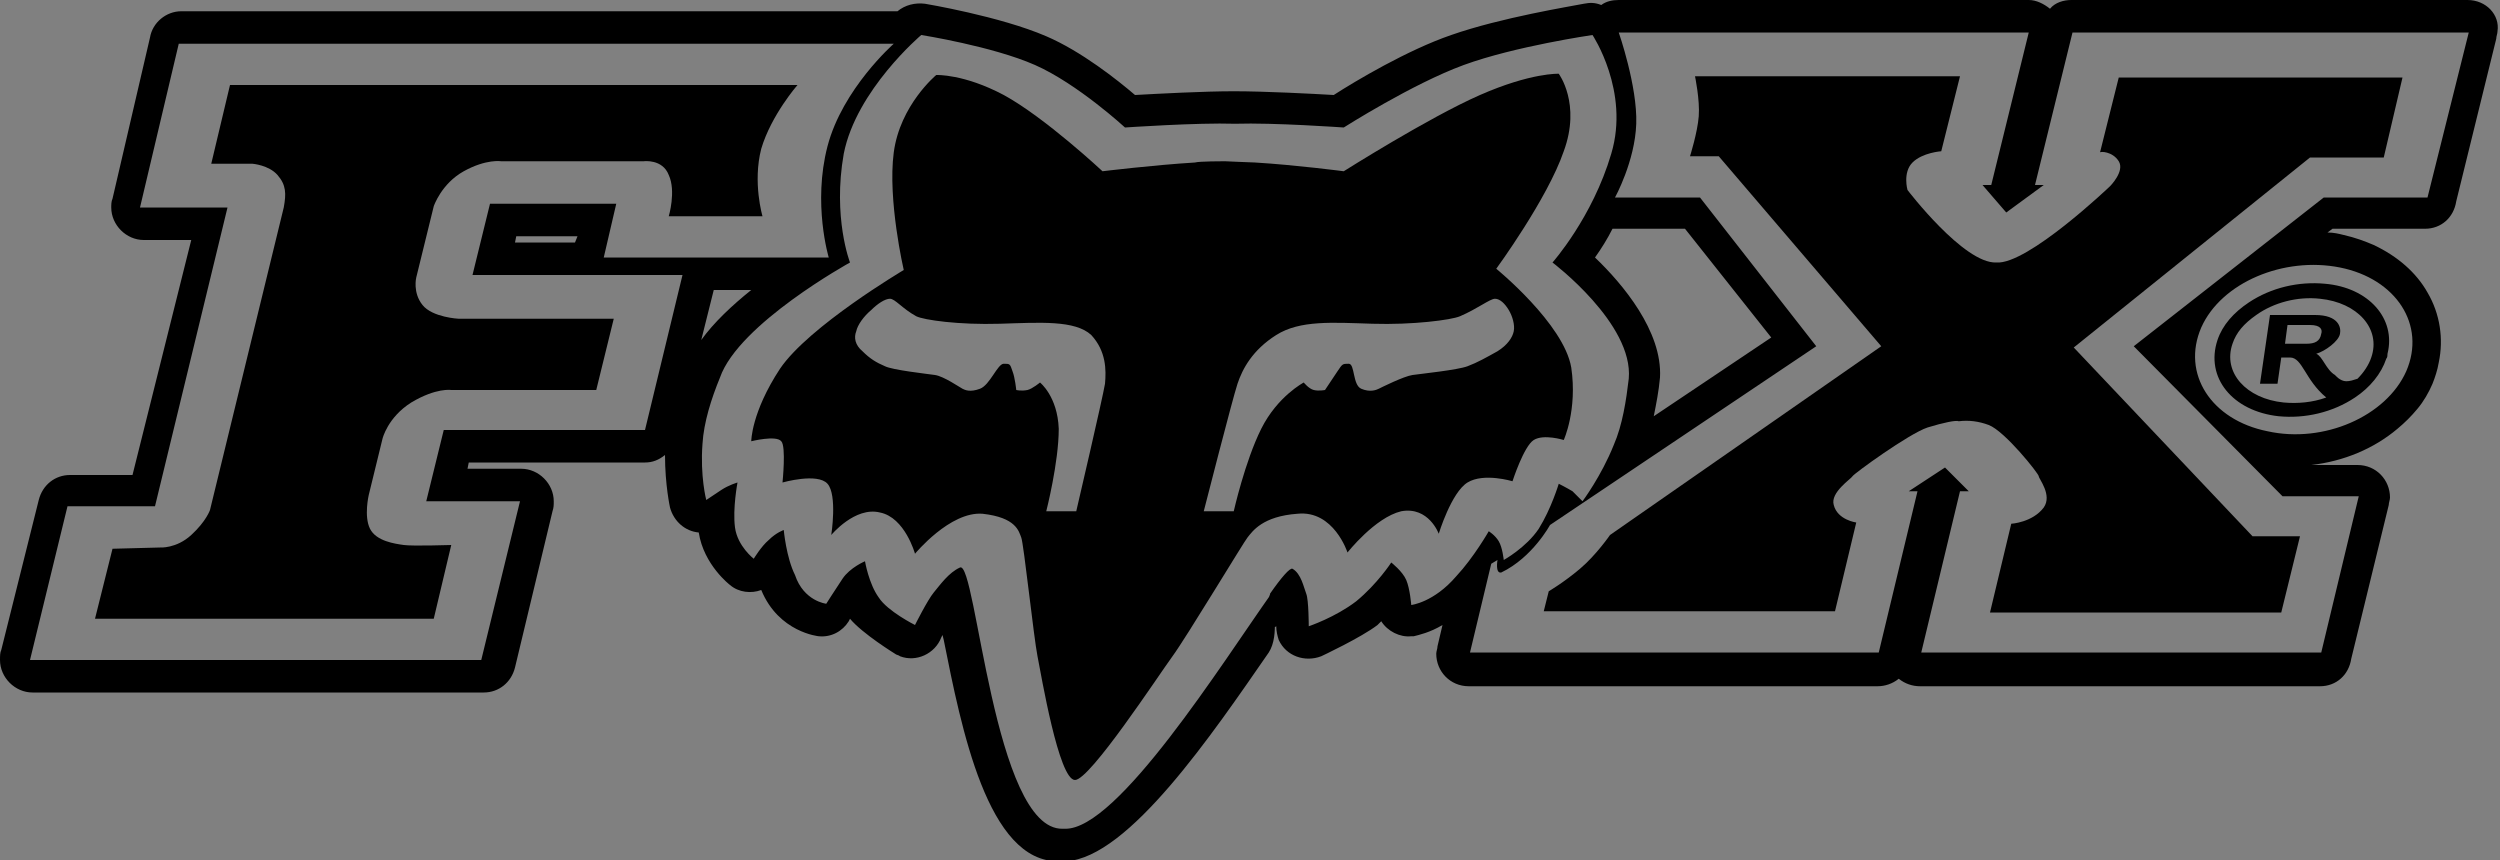
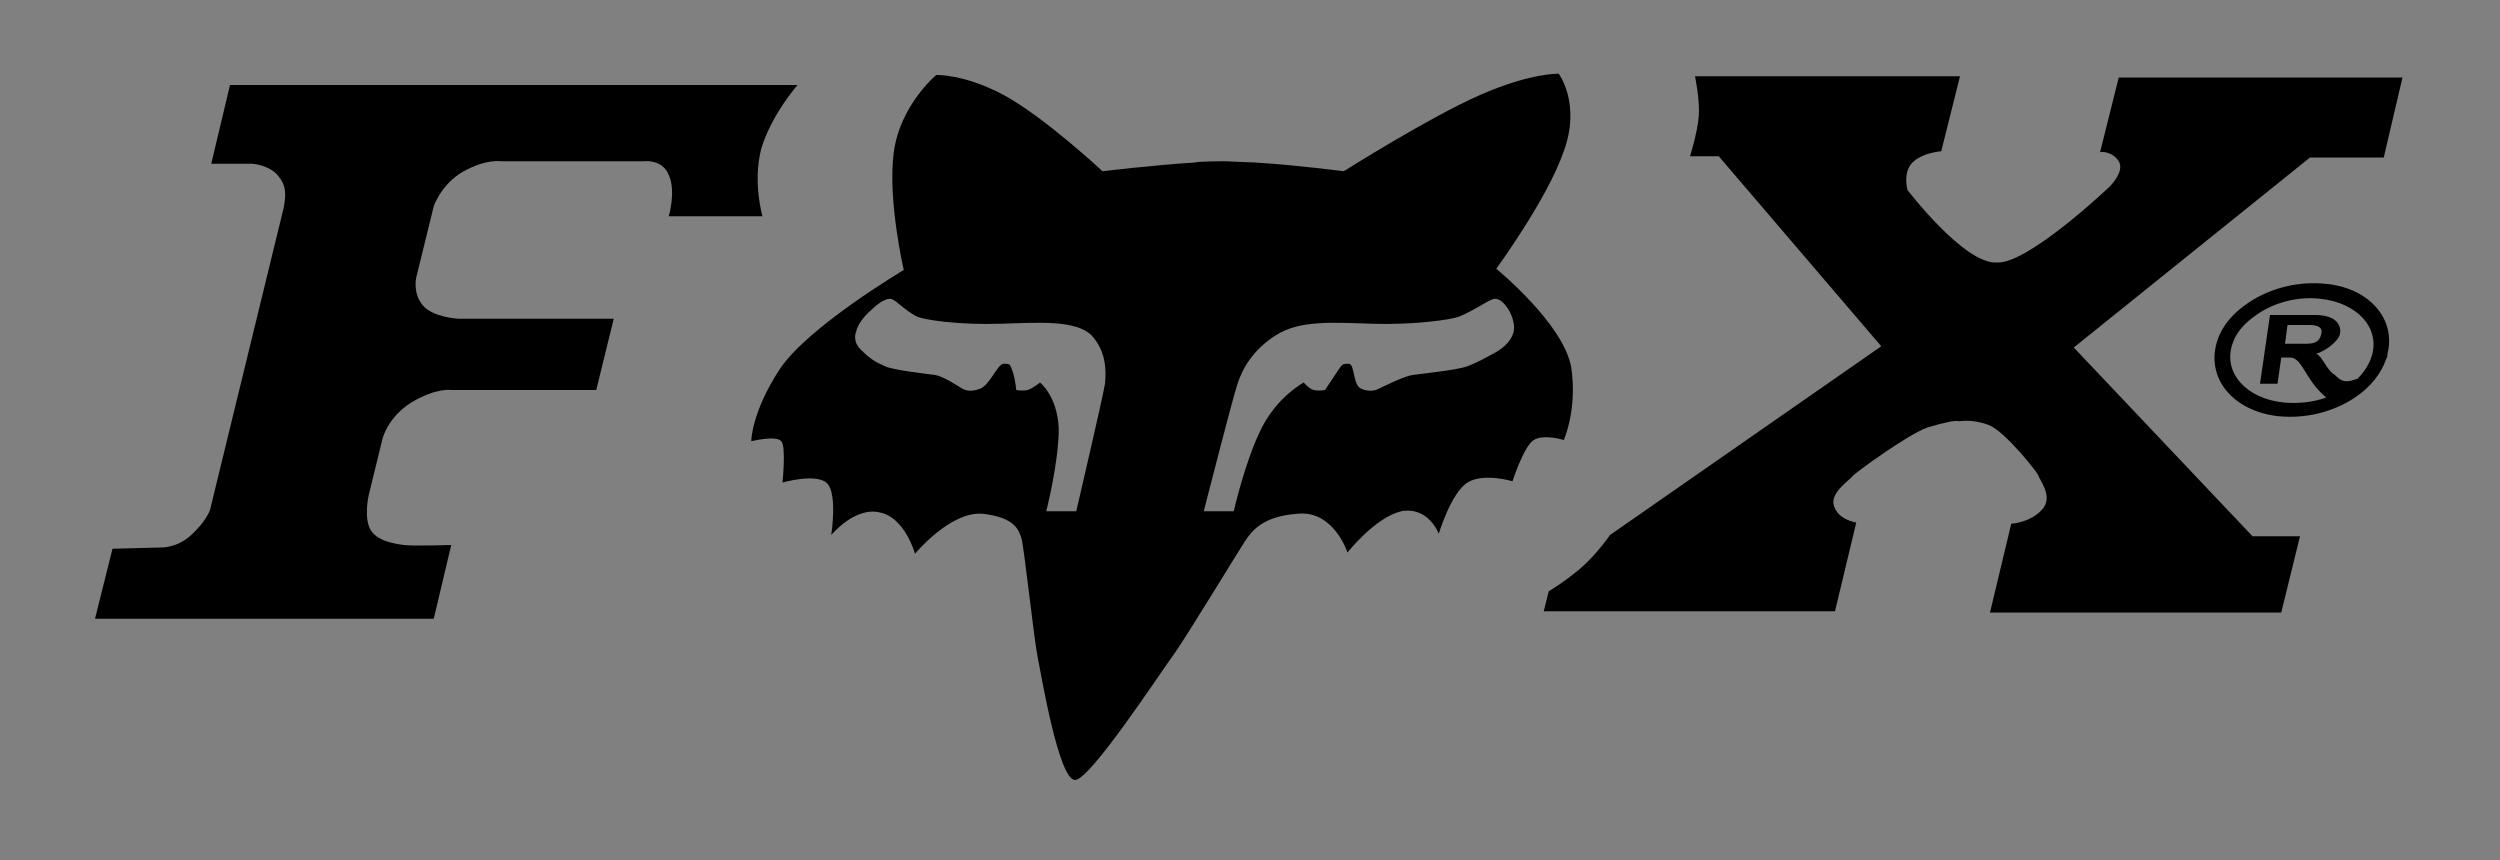
<svg xmlns="http://www.w3.org/2000/svg" id="Layer_1" x="0px" y="0px" viewBox="0 0 200 68.8" style="enable-background:new 0 0 200 68.8;" xml:space="preserve">
  <rect x="0" y="0" width="200" height="68.8" fill="#808080" stroke="none" />
  <style type="text/css">	.st0{fill:none;}	.st1{fill:#FFFFFF;}</style>
  <g>
-     <path class="st0" d="M132.7,30.4c-0.1,1-0.3,2.1-0.5,3.1l9.4-6.3l-6.9-8.7h-5.6h0c-0.1,0-0.2,0-0.2,0c-0.4,0.8-0.9,1.5-1.4,2.3  C129.8,22.7,133,26.5,132.7,30.4z" />
    <polygon class="st0" points="46,19.4 46.2,18.9 41.3,18.9 41.2,19.4  " />
-     <path class="st0" d="M56.1,27.2c1-1.4,2.5-2.8,3.9-4h-3L56.1,27.2z" />
-     <path d="M197.4,0L197.4,0l-31.7,0c-0.6,0-1.3,0.2-1.7,0.7c-0.5-0.4-1.1-0.7-1.7-0.7v0h-32.8c-0.5,0-1,0.1-1.4,0.4v0  c-0.5-0.2-0.9-0.2-1.4-0.1c-1,0.2-6.6,1.1-10.6,2.5c-3.5,1.2-7.7,3.7-9.4,4.8c-1.7-0.1-5.5-0.3-8-0.3c-2.4,0-6.1,0.2-7.9,0.3  c-1.4-1.2-4.3-3.5-7.1-4.7C80,1.3,74,0.3,74,0.3c-0.8-0.1-1.6,0.1-2.2,0.6c-0.1,0-0.1,0-0.2,0H14.5c-1.2,0-2.3,0.9-2.5,2.1l-3,12.9  c-0.1,0.2-0.1,0.5-0.1,0.7c0,1.4,1.2,2.6,2.6,2.6h3.8L10.6,38h-5v0c-1.2,0-2.2,0.8-2.5,2L0.1,52C0,52.2,0,52.5,0,52.8  c0,1.4,1.2,2.6,2.6,2.6h36.1v0c1.2,0,2.2-0.8,2.5-2l3-12.5c0.1-0.3,0.1-0.5,0.1-0.8c0-1.4-1.2-2.6-2.6-2.6h-4.3l0.1-0.5h14.1v0  c0.6,0,1.1-0.2,1.6-0.6c0,2.4,0.4,4.2,0.4,4.2c0.3,1.1,1.2,1.9,2.3,2c0.4,2.6,2.5,4.2,2.5,4.2c0.7,0.6,1.7,0.7,2.5,0.4  c1.4,3.4,4.6,3.7,4.6,3.7c1,0.1,1.9-0.4,2.4-1.2l0,0l0.1-0.2l0,0l0,0c1,1.2,3.6,2.8,3.6,2.8c0.1,0.1,0.3,0.1,0.4,0.2  c1.3,0.5,2.8-0.2,3.3-1.5l0.1-0.2l0.1,0.4c1.4,7,3.5,17.8,9.2,17.7H85c0.1,0,0.2,0,0.3,0c5-0.3,11.7-10.2,16.2-16.7  c0.9-1.4,0.3-3.9,0.2-4.7c-3.9,5.5-12.3,18.9-16.5,18.8c0,0-0.1,0-0.1,0c0,0-0.1,0-0.1,0c-5.5,0.1-6.9-21.5-8.2-20.9  c-0.9,0.4-1.6,1.4-2.1,2C74.2,48,73.2,50,73.2,50s-2.2-1.1-2.9-2.2c-0.8-1.1-1.1-2.9-1.1-2.9s-1.2,0.5-1.8,1.4  c-0.6,0.9-1.3,2-1.3,2s-1.8-0.2-2.5-2.3c-0.7-1.4-0.9-3.6-0.9-3.6s-0.6,0.2-1.2,0.8c-0.6,0.5-1.2,1.5-1.2,1.5s-1.3-1-1.5-2.5  c-0.2-1.5,0.2-3.6,0.2-3.6s-0.7,0.2-1.3,0.6c-0.6,0.4-1.2,0.8-1.2,0.8s-0.5-1.9-0.3-4.5c0.1-1.7,0.7-3.6,1.4-5.3  C59.1,25.9,68,21,68,21s-1.4-3.6-0.5-8.7c1-5.1,6.2-9.5,6.2-9.5s5.7,0.9,9.1,2.4c3.4,1.5,7.2,5,7.2,5s5.8-0.4,8.8-0.3  c3.1-0.1,8.7,0.3,8.7,0.3s5.5-3.5,9.6-5c4.1-1.5,10.3-2.4,10.3-2.4s3,4.5,1.5,9.5c-1.5,5.1-4.7,8.7-4.7,8.7s6.5,4.9,6.1,9.3l0,0  c-0.2,1.7-0.5,3.7-1.2,5.3c-1,2.5-2.5,4.5-2.5,4.5s-0.4-0.4-0.8-0.8c-0.5-0.3-1.1-0.6-1.1-0.6s-0.6,2-1.6,3.6  c-1,1.5-2.8,2.5-2.8,2.5s-0.1-1-0.4-1.5c-0.3-0.5-0.8-0.8-0.8-0.8s-1.2,2.1-2.6,3.6c-1.8,2.1-3.6,2.3-3.6,2.3s-0.1-1.3-0.4-2  c-0.3-0.7-1.2-1.4-1.2-1.4s-1.1,1.7-2.8,3.1c-1.7,1.3-3.8,2-3.8,2s0-2.1-0.2-2.6c-0.2-0.5-0.4-1.6-1.1-2c-0.2-0.1-0.9,0.7-1.8,2  c0.1,0-0.9,1.9-0.8,2c0,0.2,0.5,0.2,0.6,0.4c0.2,0.6,0.7,0.2,0.7,0.2c0,0.4,0.1,0.8,0.2,1.1c0.6,1.3,2.1,1.8,3.4,1.3l0,0  c0,0,3.2-1.5,4.5-2.5c0.1-0.1,0.2-0.2,0.3-0.3c0.5,0.8,1.5,1.3,2.4,1.2v0c0.1,0,0.2,0,0.2,0c0.4-0.1,1.3-0.3,2.3-0.9l-0.4,1.7  c0,0.2-0.1,0.4-0.1,0.6c0,1.4,1.1,2.6,2.6,2.6v0h32.7c0.6,0,1.2-0.2,1.7-0.6c0.5,0.4,1.1,0.6,1.7,0.6v0h32c1.3,0,2.3-0.9,2.5-2.2  l3-12.3c0-0.2,0.1-0.4,0.1-0.6c0-1.4-1.1-2.6-2.6-2.6v0h-3.7c2.6-0.3,5-1.3,6.9-2.9c0.6-0.5,1.1-1,1.6-1.6c0.5-0.6,0.9-1.3,1.2-2  l0,0l0,0c0.2-0.5,0.4-1.1,0.5-1.7c0.4-1.9,0.1-3.9-0.9-5.6c-0.9-1.6-2.4-2.9-4.3-3.8c-0.7-0.3-1.5-0.6-2.4-0.8  c-0.4-0.1-0.8-0.2-1.3-0.2l0.4-0.3h7.4c1.3,0,2.3-0.9,2.5-2.2l3.2-13c0-0.2,0.1-0.4,0.1-0.6C200,1.2,198.9,0,197.4,0z M56.1,27.2  l1-4h3C58.6,24.4,57.1,25.8,56.1,27.2z M66.2,11.7c-1.2,4.6,0.1,8.9,0.1,8.9h-18l1-4.3H39.2L37.8,22h16.8l-3,12.4H35.5l-1.4,5.7  h7.5l-3.1,12.7H2.4l3-12.3h7l5.8-23.9h-7l3.1-13.1h57.2C71.5,3.5,67.4,7.1,66.2,11.7z M46.2,18.9L46,19.4h-4.8l0.1-0.5H46.2z   M127.6,20.6c0.5-0.7,1-1.5,1.4-2.3c0.1,0,0.2,0,0.2,0h0h5.6l6.9,8.7l-9.4,6.3c0.2-1,0.4-2,0.5-3.1C133,26.5,129.8,22.7,127.6,20.6  z M187.2,21.4c4.5,0.9,6.9,4.6,5.3,8.3c-1.6,3.6-6.6,5.8-11.1,4.8c-4.5-0.9-6.9-4.6-5.3-8.3C177.7,22.6,182.7,20.5,187.2,21.4z   M194.2,15.8h-8.3l-15.2,11.9l11.9,12l6.1,0l-3,12.5h-32l3.1-12.9h0.7l-1.9-1.9l-2.9,1.9h0.7l-3.1,12.9h-32.7l1.7-7.1l0.5-0.3  c0,0-0.2,1.1,0.3,1c2.5-1.2,3.9-3.8,3.9-3.8l21.3-14.3L136,15.8h-6.8c0,0,1.6-2.9,1.7-5.9c0.1-3-1.4-7.3-1.4-7.3h32.8l-3,12.2h-0.7  l1.9,2.2l3-2.2h-0.7l3-12.2h31.7L194.2,15.8z" />
    <path d="M107.8,44.2c0,0,2.2-2.8,4.3-3.3c2.2-0.4,3,1.8,3,1.8s1-3.3,2.3-4.1c1.3-0.8,3.6-0.1,3.6-0.1s0.9-2.8,1.7-3.3  c0.8-0.5,2.4,0,2.4,0s1.1-2.4,0.6-5.8l0,0c-0.6-3.5-6-7.9-6-7.9s4.1-5.6,5.4-9.4c1.4-3.8-0.4-6.2-0.4-6.2s-2.2-0.1-6.3,1.7  c-4.1,1.8-10.9,6.1-10.9,6.1s-3.8-0.5-7.1-0.7c-0.3,0-2.3-0.1-2.4-0.1c-0.1,0-2.1,0-2.4,0.1c-3.3,0.2-7.4,0.7-7.4,0.7  s-4.6-4.3-7.9-6.1C77.1,5.9,74.9,6,74.9,6s-2.9,2.4-3.4,6.2c-0.5,3.8,0.8,9.4,0.8,9.4s-7.6,4.5-9.9,7.9c-2.3,3.5-2.3,5.8-2.3,5.8  s2-0.5,2.4,0c0.4,0.4,0.1,3.3,0.1,3.3s2.8-0.8,3.6,0.1c0.8,0.9,0.3,4.1,0.3,4.1s1.9-2.3,3.9-1.8c2,0.4,2.8,3.3,2.8,3.3  s2.8-3.4,5.4-3.2c2.7,0.3,2.9,1.4,3.1,1.9c0.2,0.5,1,8,1.3,9.5c0.3,1.5,1.7,9.9,3,9.9c1.2,0,6.7-8.4,7.8-9.9c1.1-1.5,5.8-9.3,6-9.5  c0.4-0.5,1.2-1.7,4-1.9C106.7,40.8,107.8,44.2,107.8,44.2z M88.4,30.7c-0.2,1.2-2.3,10.2-2.3,10.2l-2.4,0l0,0c0,0,1-3.9,1-6.6  c-0.1-2.6-1.5-3.7-1.5-3.7s-0.6,0.5-1,0.6c-0.5,0.1-0.9,0-0.9,0s-0.1-1-0.3-1.5c-0.2-0.6-0.2-0.6-0.7-0.6c-0.5,0-1.1,1.7-1.9,2  c-0.8,0.3-1.2,0.1-1.4,0c-0.2-0.1-1.5-1-2.2-1.1c-0.7-0.1-3.4-0.4-4-0.7c-0.7-0.3-1.2-0.6-1.8-1.2c-0.6-0.5-0.7-1.1-0.5-1.6  c0.1-0.5,0.6-1.2,1.2-1.7c0.5-0.5,1.1-0.9,1.5-0.9c0.4,0,1,0.8,2.1,1.4c0.6,0.3,3.4,0.7,6.7,0.6c3.2-0.1,6-0.3,7.3,0.9  C88.5,28.1,88.5,29.6,88.4,30.7z M100.9,34.3c-1.3,2.6-2.2,6.6-2.2,6.6h-2.4c0,0,2.3-9,2.7-10.2c0.4-1.2,1.2-2.7,3.1-3.9  c1.9-1.2,4.5-1,7.7-0.9c3.2,0.1,6.3-0.3,7-0.6c1.4-0.6,2.4-1.4,2.8-1.4c0.4,0,0.8,0.4,1.1,0.9c0.3,0.5,0.5,1.2,0.4,1.7  c-0.1,0.5-0.5,1.1-1.3,1.6v0c-0.9,0.5-1.6,0.9-2.4,1.2c-0.8,0.3-3.7,0.6-4.4,0.7c-0.7,0.1-2.5,1-2.7,1.1c-0.2,0.1-0.7,0.3-1.4,0  c-0.7-0.3-0.5-2-1-2s-0.5,0-0.9,0.6c-0.4,0.6-1,1.5-1,1.5s-0.5,0.1-0.9,0c-0.4-0.1-0.8-0.6-0.8-0.6S102.2,31.7,100.9,34.3z" />
    <path d="M22.2,14c0.7,0.8,0.7,1.5,0.5,2.6l-5.9,24.2c0,0-0.3,0.9-1.5,2c-1.2,1.1-2.5,1-2.5,1L9,43.9l-1.4,5.6h27.1l1.4-5.9  c0,0-3.1,0.1-3.8,0c-0.7-0.1-2.2-0.3-2.7-1.3c-0.5-1-0.1-2.7-0.1-2.7l1.1-4.5c0,0,0.4-1.7,2.3-2.9c2-1.2,3.2-1,3.2-1h11.6l1.4-5.7  H36.7c0,0-2.1-0.1-2.9-1.1c-0.8-1-0.5-2.2-0.5-2.2l1.4-5.7c0,0,0.6-1.8,2.4-2.8c1.8-1,3-0.8,3-0.8h11.4c0,0,1.5-0.2,2,1.1  c0.6,1.3,0,3.3,0,3.3H61c0,0-0.8-2.7-0.1-5.4c0.8-2.7,2.9-5.1,2.9-5.1H18.4l-1.5,6.3h3.3C20.2,13.1,21.5,13.2,22.2,14z" />
    <polygon class="st1" points="182.7,39.7 182.7,39.7 182.7,39.7  " />
    <path d="M169.5,12.9c0.5,0.8-0.7,2-0.7,2s-6.6,6.3-9.1,6.1h0c-2.6,0.1-7.1-5.8-7.1-5.8s-0.4-1.4,0.4-2.2c0.8-0.8,2.3-0.9,2.3-0.9  l1.5-6h-21.2c0,0,0.4,1.9,0.3,3.2c-0.1,1.3-0.7,3.2-0.7,3.2h2.3l13,15.2l-21.7,15.1c0,0-1.1,1.6-2.4,2.7c-1.3,1.1-2.5,1.8-2.5,1.8  l-0.4,1.6h23.3l1.7-7.1c0,0-1.5-0.2-1.8-1.4c-0.3-1,1.4-2.1,1.5-2.3c0.1-0.2,4.5-3.4,6-3.9c1.3-0.4,2.3-0.6,2.5-0.5v0l0,0l0,0l0,0  c0.8-0.1,1.6,0,2.4,0.3c1.3,0.5,4,3.9,4,4.1c0,0.2,1.1,1.5,0.4,2.5c-0.9,1.2-2.6,1.3-2.6,1.3l-1.7,7.1h23.3l1.5-6.1l-3.8,0v0  l-14.3-15.1l18.9-15.2h5.9l1.5-6.4h-22.7l-1.5,6C168,12.1,169,12.1,169.5,12.9z" />
    <path d="M177.4,27.2c-1,3,1.2,5.7,4.9,6.1c2.1,0.2,4.3-0.3,6.1-1.5c1.2-0.8,2.1-1.9,2.5-3.1c0.1-0.1,0.1-0.3,0.1-0.4  c0.7-2.8-1.5-5.3-5-5.6l0,0c-2.1-0.2-4.3,0.3-6.1,1.5C178.7,25,177.8,26,177.4,27.2z M185.6,23.9c3,0.3,4.9,2.4,4.1,4.7h0  c-0.2,0.6-0.6,1.2-1.1,1.7c-0.3,0.1-0.6,0.2-0.9,0.2c-0.5,0-0.9-0.5-0.9-0.5c-0.7-0.4-1-1.5-1.5-1.7c0.7-0.2,1.8-1,1.9-1.6  c0.1-0.5-0.1-1.5-2-1.5h-3.6l-0.8,5.5h1.4l0.3-2.1h0.7c1,0,1.2,1.8,2.9,3.2c-1.1,0.4-2.3,0.5-3.4,0.4c-3-0.3-4.9-2.4-4.1-4.7  c0.3-0.9,0.9-1.6,1.9-2.3C181.9,24.2,183.8,23.7,185.6,23.9z M184.5,27.5h-1.7l0.2-1.5h1.8c0.9,0,1,0.4,0.9,0.7  C185.6,27.3,185.2,27.5,184.5,27.5z" />
  </g>
</svg>